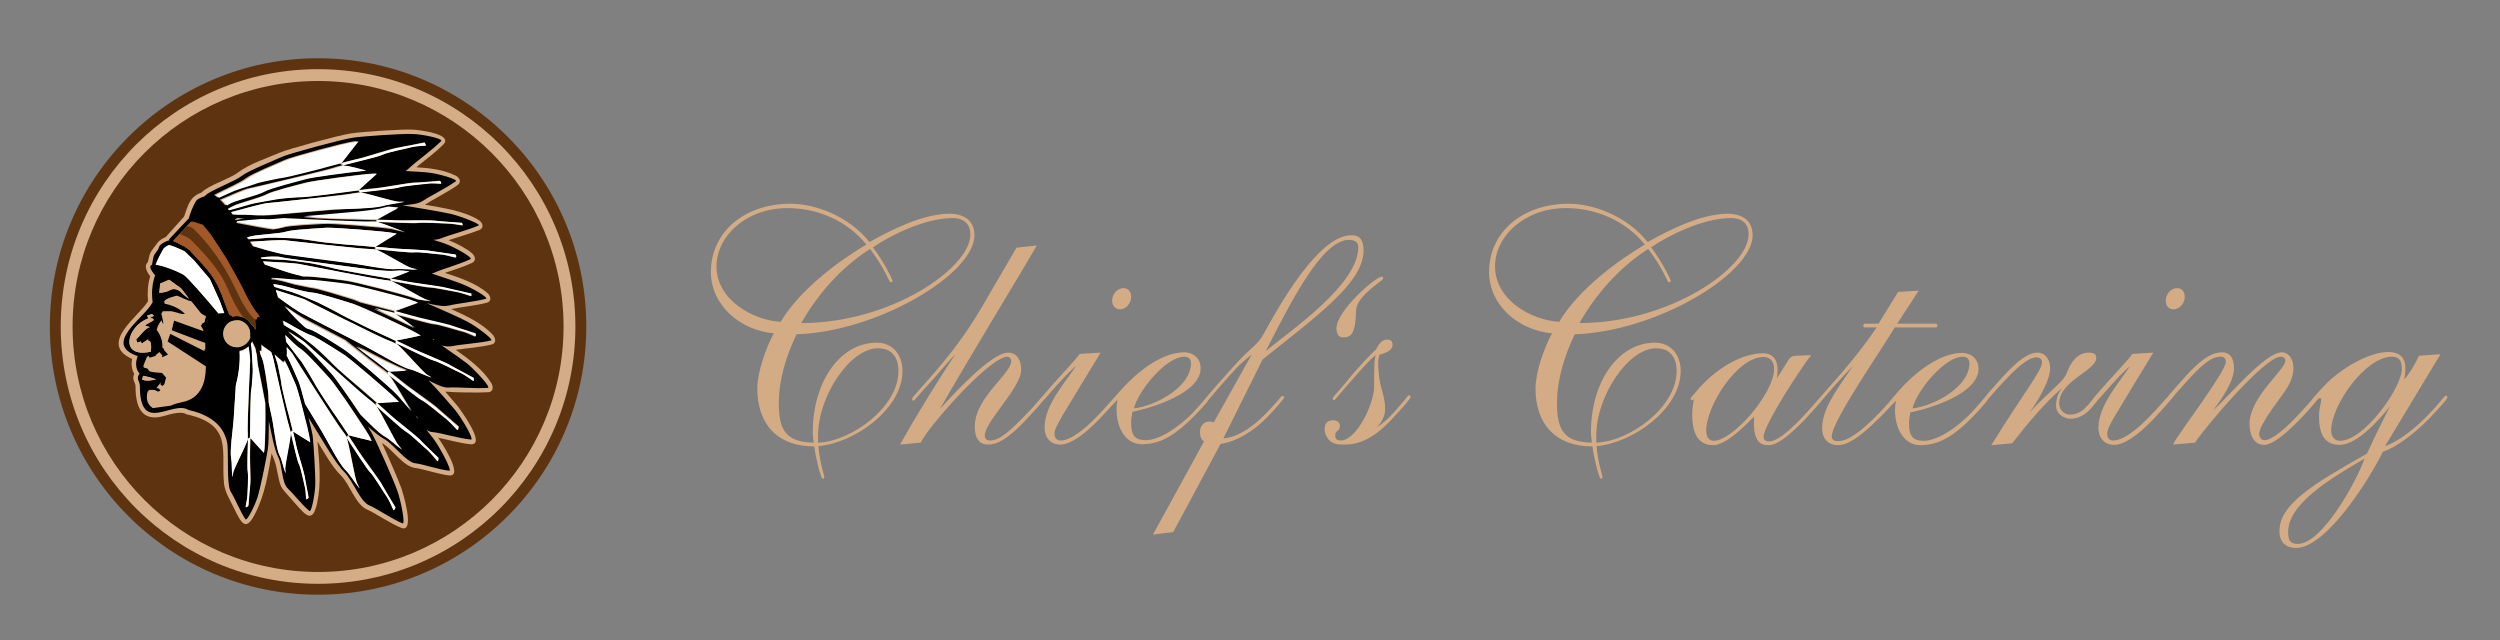
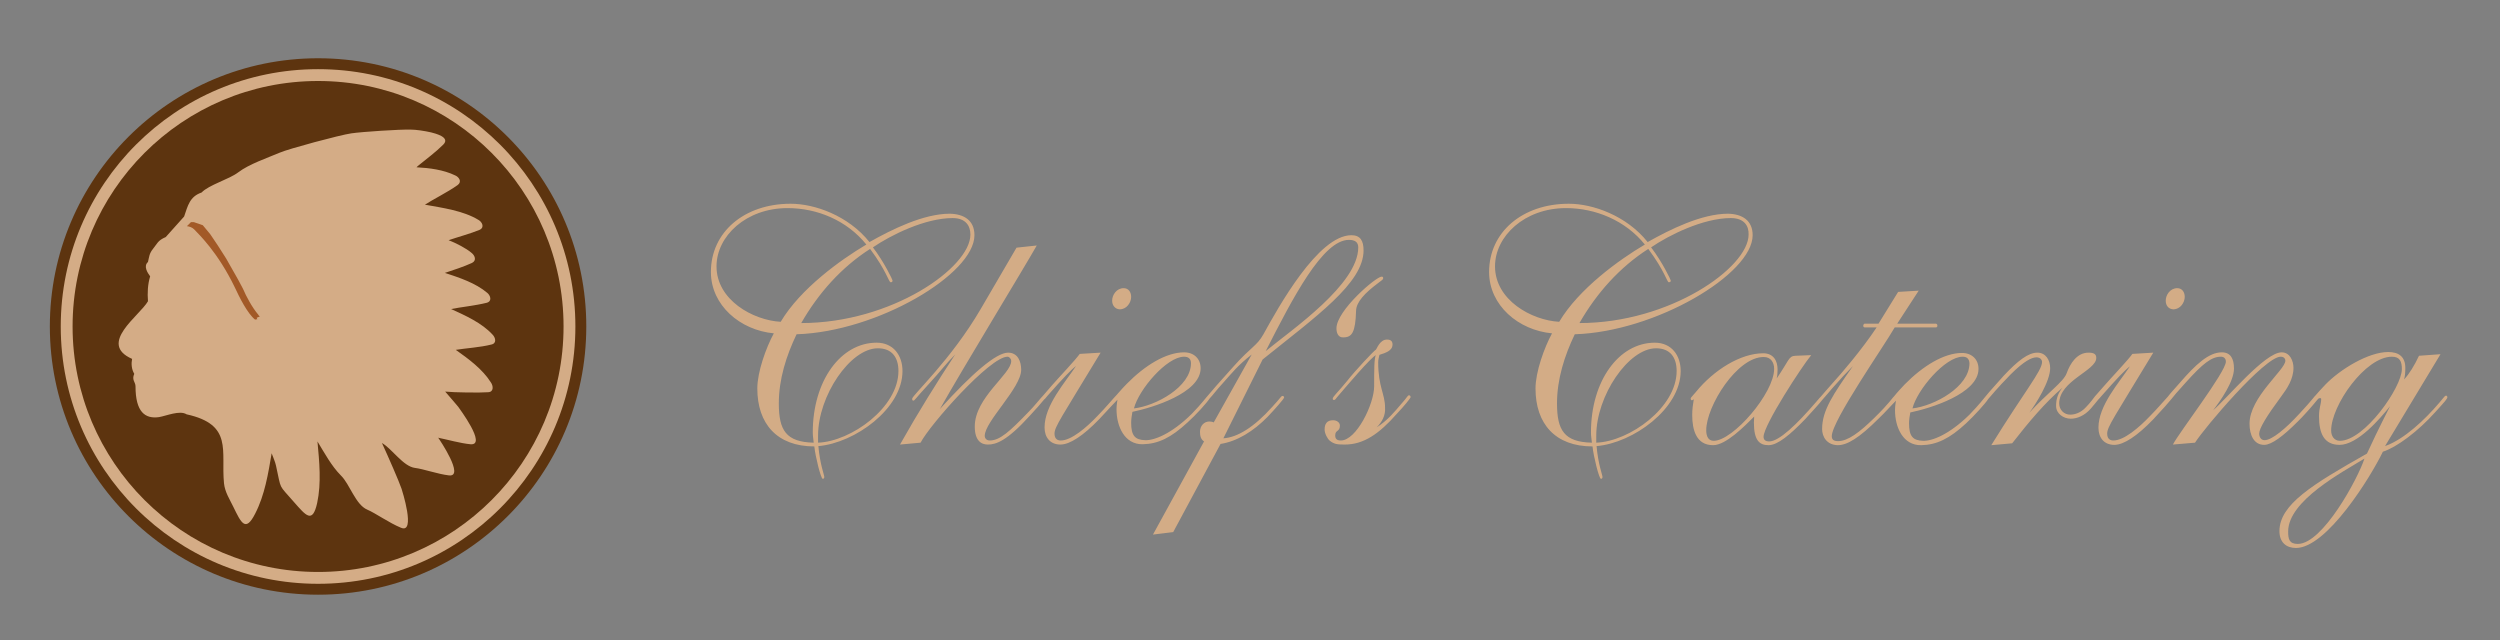
<svg xmlns="http://www.w3.org/2000/svg" version="1.1" id="Ebene_1" x="0px" y="0px" viewBox="0 0 802.5 205.5" style="enable-background:new 0 0 802.5 205.5;" xml:space="preserve">
  <rect x="0" y="0" width="802.5" height="205.5" fill="#808080" stroke="none" />
  <style type="text/css">
	.st0{fill-rule:evenodd;clip-rule:evenodd;fill:#5D340F;}
	.st1{fill-rule:evenodd;clip-rule:evenodd;fill:#D4AC86;}
	.st2{fill:#D4AC86;}
	.st3{fill:#FFFFFF;}
	.st4{fill:#5D340F;}
	.st5{fill:#A25927;}
	.st6{fill:#D3AC86;}
</style>
  <g>
    <g>
      <path class="st0" d="M16,104.8c0-47.6,38.6-86.1,86.1-86.1c47.6,0,86.1,38.6,86.1,86.1c0,47.6-38.6,86.1-86.1,86.1    C54.6,190.9,16,152.4,16,104.8z" />
      <circle class="st1" cx="102.1" cy="104.8" r="82.6" />
      <path class="st0" d="M23.3,104.8c0-43.5,35.3-78.8,78.8-78.8c43.5,0,78.8,35.3,78.8,78.8c0,43.5-35.3,78.8-78.8,78.8    C58.6,183.6,23.3,148.3,23.3,104.8z" />
      <g>
        <path class="st2" d="M53.2,76.1c-2.6,1.1-2.7,2.1-4.1,3.8c-1.2,1.5-1.2,2.5-1.6,4.2c-1.5,1.3-0.2,3.4,0.7,4.6     c-0.8,2.6-0.9,5.4-0.7,8c-2.7,4.7-16.2,13.6-5.1,18.5c-0.3,1.5-0.2,3.3,0.7,4.8c-0.9,2,0.4,2.6,0.4,4c0,8.3,3.1,10.5,7.5,9.9     c2.4-0.4,6.7-2.3,8.9-0.9c15,3.3,11,11.7,12,22.1c0.3,2.9,1.8,5.1,3,7.6c2.5,5.1,3.9,8.3,7,2.2c3.1-6,4.2-12.9,5.3-19.4     c0.5,1.4,1.1,2.6,1.4,4c1.8,8.1,0.6,5.7,5.8,11.7c3.8,4.3,5.9,7,7.4,0.3c1.4-6.5,0.7-13.3,0.1-19.8c2.2,3.6,4.5,7.9,7.5,10.9     c2.9,2.8,4.7,9.4,8.5,11c2.6,1.1,7.1,4.3,10.8,5.8c4.9,2.1,0.3-12.2,0.2-12.5c-0.9-2.6-4.1-9.9-6.3-14.7c3.3,1.9,6.8,7.5,10.6,8     c2.6,0.3,7.4,2,10.9,2.4c5.2,0.6-3.1-11.6-3.3-11.9l-0.2-0.2c3,0.6,7.2,1.8,10.4,2.1c5.5,0.5-3.8-11.8-3.9-12     c-0.8-1-2.4-2.8-4.2-4.9c2.8,0.3,11.3,0.4,13.8,0.2c1.9-0.1,1.6-2.1,0.9-3.1c-2.7-4.3-7.2-7.6-11.3-10.5c3-0.5,7.9-0.8,11.4-1.7     c1.9-0.4,1.3-2.3,0.4-3.2c-3.5-3.8-8.7-6.1-13.3-8.2c2.9-0.6,7.8-1.1,11.4-2c1.9-0.5,1.2-2.4,0.2-3.2c-3.8-3.2-9-4.9-13.6-6.4     c2.7-0.9,6.1-2,8.7-3.2c1.6-0.8,0.9-2.4-0.1-3.2c-1.7-1.5-5.3-3.3-7.4-4.1c2.9-1,7-2.1,9.9-3.3c1.8-0.8,0.8-2.6-0.3-3.2     c-4.9-3-11.7-3.9-17.2-4.9c2.4-1.6,7.3-4,10.5-6.3c1.5-1.1,0.4-2.6-0.8-3.1c-3.7-1.8-8.3-2.4-12.4-2.6l0.4-0.4     c2.8-2.3,5.7-4.4,8.2-6.9c2.4-2.4-2.8-3.6-3.9-3.9c-2.2-0.5-4.9-0.9-6.6-0.9c-3.4-0.1-15.6,0.7-19,1.2c-3.6,0.5-20.3,5-23,6.2     c-4,1.7-9.9,3.7-13.3,6.3c-3,2.3-9.4,4-11.8,6.5c-3.8,1.3-4.4,4.2-5.6,7.7L53.2,76.1z" />
        <g>
-           <path d="M80.3,107.1c0,0.3,0,0.7-0.1,1c-0.1,0.5-0.3,0.9-0.6,1.3c-0.6,0.9-1.4,1.5-2.5,1.8c-0.3,0.1-0.7,0.2-1.1,0.2l-0.1,0      c-2.4,0-4.3-1.9-4.3-4.3c0-1.2,0.5-2.3,1.3-3.1c0.4-0.4,0.8-0.7,1.4-0.9c0.5-0.2,1.1-0.3,1.6-0.3c0.2,0,0.4,0,0.6,0      c0.2,0,0.4,0.1,0.6,0.1C79,103.6,80.3,105.2,80.3,107.1z M50.1,121.8c-1.5,0.3-3.1,0.7-4.5,0l0.3-1.2      C47.4,120.9,48.8,121.2,50.1,121.8z M47.6,102.2l-0.4-0.9l1.6-0.5l0.6,0.6l-1.2,0.6l1.1,0.4l-0.1,0.5l-2.5,1.4v0.3l1.4,0.4      c-1.6,0.4-3.2,2.9-4.4,4l0.4,1l1.1-0.4l0.3,0.7l2.1-1.4l-0.1,0.5c1.3-0.4,1,2.9,0.9,3.5C38.2,115.1,40.7,104.8,47.6,102.2z       M109.9,51.8c-0.1,0.2-0.3,0.3-0.4,0.5c2.5-0.6,4.9-1.2,5.6-1.4c1.5-0.3,10.8-3.3,12.4-3.5c1.3-0.2,6.7-1.3,8.7-1.7      c0.3,0.3,0.5,0.7,0.4,1c-1.2,0.1-3.7,0.2-4.7,0.5c-1.4,0.4-7.7,1.7-9.2,2.4c-1.1,0.6-8.4,2.3-12.7,3.4c0.3,0.1,0.6,0.1,1.1,0.2      c1.2,0.1,3.8,0.8,6.4,1.5c-5.5,0.5-18,2.2-20.2,2.8c-2.9,0.8-10.9,2.8-12.9,3.9c-2.5,1.3-10,2.9-11.7,4.2      c-0.1,0.1-0.3,0.2-0.4,0.3c-0.5-0.6-1.1-1.2-1.7-1.8c3.6-1.6,7.7-3.3,8.5-3.5c1.6-0.3,26.5-6.2,28-6.8c0.4-0.2,1.4-0.4,2.8-0.8      c-0.7-0.2-0.7-0.5-0.5-0.8c-3.1,0.8-6.4,1.7-7.1,1.9c-1.1,0.4-10.5,2.7-11.6,2.8c-1.1,0.1-7.7,1.4-8.6,1.8      c-0.9,0.3-6.7,2.1-8.2,2.8c-0.6,0.3-2.3,1-4.2,1.9c-0.1-0.1-0.2-0.3-0.4-0.4c-0.2-0.2-0.4-0.3-0.6-0.4c0.2-0.1,0.3-0.2,0.5-0.3      c2.6-1.4,7.8-3.6,9.7-5.1c1.8-1.4,9.8-4.7,12.5-5.9c2.3-1,18.8-5.5,22-5.9c0.3,0,0.7-0.1,1.1-0.1      C113.8,46.9,110.4,51.3,109.9,51.8z M112.8,62.1c0.4-0.1,1.4-0.2,2.8-0.4c-0.6-0.2-0.6-0.5-0.4-0.7c-3,0.4-6.3,0.8-6.9,0.9      c-0.8,0.1-5.9,0.8-9,1.1c-1.1,0.1-2,0.2-2.3,0.2c-0.6,0-3,0.1-5.1,0.3c-1.5,0.1-2.9,0.3-3.3,0.4c-0.9,0.2-6.6,1.1-8.1,1.5      c-0.1,0-0.4,0.1-0.7,0.2c-1.3,0.4-4.1,1.2-6.4,1.8c-0.1-0.1-0.2-0.3-0.3-0.4c0.6-0.3,1.2-0.7,1.9-1c0.3-0.1,0.6-0.2,0.9-0.4      c2.6-0.9,7.7-2.3,9.7-3.3c1.8-1,9.8-3,12.5-3.7c2.3-0.6,18.4-2.8,21.6-2.9c0.3,0,0.7,0,1.1,0c-0.6,0.6-1.8,1.6-2.9,2.6      c-0.5,0.5-1,0.9-1.4,1.3c-0.5,0.5-1,0.9-1.1,1c-0.1,0.1-0.3,0.2-0.4,0.4c2.5-0.3,4.8-0.6,5.5-0.6c1.5-0.1,10.6-1.7,12.1-1.8      c1.2,0,6.5-0.4,8.5-0.6c0.3,0.3,0.4,0.6,0.3,0.9c-1.2-0.1-3.5-0.2-4.5,0c-1.4,0.2-7.5,0.7-9,1.2c-1.1,0.4-8.3,1.1-12.4,1.6      c0.2,0.1,0.6,0.2,1,0.2c2.2,0.4,9.7,2.7,11.3,2.8c1,0.1,1.2,0,1.9,0c-1.3,0.3-2.6,0.5-3.9,0.7c-1.2,0.2-2.3,0.4-3.3,0.7      c-0.2,0.1-0.3,0.1-0.5,0.1c-3.2,0.7-10.9,0.8-14.4,1.1c-3.1,0.3-17.2,1.5-20.8,1.8c-2.5,0.2-5.6,0-8.7-0.2l0,0l0,0l0,0l0,0l0,0      l0,0l0,0l0,0l0,0l0,0l0,0l0,0l-0.1,0l0,0l-0.1,0l0,0l0,0l0,0l0,0l0,0l0,0l0,0l0,0l0,0l-0.1,0l-0.1,0l-0.1,0l-0.1,0l-0.1,0      l-0.2,0l-0.1,0l-0.2,0l-0.6,0c-0.5,0-1.1-0.1-1.6-0.1c-0.2-0.3-0.4-0.5-0.5-0.7c1-0.3,2.2-0.6,3.4-0.9c3.5-1,7.3-1.9,8.1-2      c0.5,0,3.3-0.3,6.9-0.7C100.2,63.6,111.8,62.4,112.8,62.1z M75.4,70.4c0.3-0.1,0.6-0.2,0.8-0.3l1.1,0.1l1,0l-2.8,0.3L75.4,70.4z       M121.4,70.3c-0.2,0.1-0.3,0.2-0.5,0.3c2.6,0.1,5,0.2,5.7,0.2c1.6,0.1,11.2,0,12.8,0.1c1.3,0.1,6.8,0.5,8.8,0.7      c0.2,0.3,0.3,0.6,0.2,0.8c-1.2-0.2-3.6-0.6-4.7-0.6c-1.5,0-7.9-0.5-9.5-0.2c-1.2,0.2-8.7-0.2-13-0.3c0.2,0.1,0.6,0.2,1,0.4      c1.4,0.4,5,1.8,7.8,2.9c-1.7-0.4-3.2-0.8-4.1-1c-3.2-0.6-19.4-1.9-22-1.7c-3,0.2-11.1,0.5-13.2,1.2c-0.7,0.2-1.9,0.4-3.1,0.6      c-3.6-0.5-7.9-1.4-11.6-2.1l-0.2-0.3c2-0.2,5.1-0.5,7.9-0.7c1.5,0,2.8,0,3.7,0c0.7-0.1,1.9-0.2,3.4-0.3      c5.4,0.3,26.1,1.2,27.5,1.1c0.4,0,1.5,0,2.9,0c-0.6-0.3-0.6-0.5-0.3-0.7c-3.2-0.1-6.6-0.2-7.3-0.2c-1.2,0-10.8-0.3-11.9-0.4      c-0.5-0.1-2.5-0.2-4.4-0.4c4.5-0.4,9-0.7,10.6-0.9c4.1-0.4,11.9-0.9,15.2-1.9c0.4-0.1,0.8-0.2,1.3-0.3c1,0.1,1.8,0.1,2.2,0.2      c0.3,0,0.7,0.1,1.1,0.1C126.3,67.6,121.9,70,121.4,70.3z M118,79.9c0.4,0,1.4,0.1,2.7,0.2c-0.6-0.4-0.5-0.6-0.3-0.8      c-3-0.3-6.2-0.5-6.8-0.6c-1.1,0-10.2-0.9-11.1-1.1c-1-0.2-7.3-1.1-8.2-1.1c-0.9,0-6.6-0.3-8.1-0.2c-0.8,0.1-3.9,0.3-6.6,0.5      l-0.4-0.6c0.8-0.3,1.6-0.5,2.6-0.6c1.9-0.3,5-0.5,7.5-0.8c1-0.1,2-0.3,2.6-0.5c0.2-0.1,0.5-0.1,0.9-0.2c2.9-0.5,9.5-0.8,11.9-1      c2.4-0.1,18.3,1.1,21.4,1.7c0.3,0.1,0.6,0.1,1,0.2l-1.9,1.2l-1,0.6c-1.5,1-3.1,2-3.4,2.1c-0.2,0.1-0.3,0.2-0.5,0.3      c2.4,0.2,4.7,0.4,5.4,0.5c1.5,0.2,10.6,0.5,12,0.8c1.2,0.2,6.4,1,8.3,1.2c0.2,0.4,0.2,0.7,0.1,1c-1.1-0.3-3.4-0.9-4.4-1      c-1.4-0.1-7.4-0.9-8.9-0.7c-1.2,0.2-8.2-0.6-12.3-1c0.2,0.1,0.5,0.3,0.9,0.5c1.6,0.7,6.2,3.4,8.8,4.7c0.7,0.3,1.2,0.6,1.6,0.7      c0.9,0.3,1.2,0.2,1.9,0.5c-1,0-2,0-3-0.1c-1.5-0.1-3-0.2-4.2-0.1c-2.8,0.3-11-1.5-14.6-1.9c-2.2-0.3-9.7-1.2-15.2-2      c-2.3-0.3-4.2-0.6-5.2-0.7c-0.6-0.1-1.3-0.2-2-0.4C87,80.8,84,79.9,81.1,79l-0.9-1.4c4.1-0.3,9.9-0.6,10.8-0.5      C92.5,77.3,116.5,79.9,118,79.9z M125.8,89.3c-0.2,0.1-0.4,0.1-0.5,0.2c2.4,0.4,4.7,0.9,5.4,1c1.5,0.3,10.7,1.5,12.1,1.9      c1.2,0.3,6.4,1.4,8.3,1.9c0.2,0.3,0.2,0.6,0,0.8c-1.1-0.4-3.3-1.1-4.4-1.3c-1.4-0.2-7.4-1.5-9-1.5c-1.2,0-8.2-1.4-12.3-2.1      c0.2,0.1,0.5,0.3,0.9,0.5c2,0.9,8.5,4.9,10,5.4c0.9,0.3,1.2,0.3,1.8,0.6c-1.5-0.1-2.9-0.4-4.3-0.6c-0.3-0.1-0.6-0.2-0.8-0.3      c-3.2-1.2-19.6-5.4-22.3-5.7c-3-0.4-11-1.5-13.5-1.3L96,88.4c-3.2-0.7-7.3-2.2-11.1-3.5c-0.2-0.4-0.4-0.7-0.6-1      c4.1,0.2,10.4,0.6,11.4,0.8c1.5,0.3,25.5,5,27.1,5.1c0.4,0,1.4,0.2,2.8,0.4c-0.5-0.4-0.5-0.5-0.2-0.7c-3-0.5-6.3-1.1-6.9-1.2      c-1.1-0.2-10.2-1.8-11.2-2.1c-1-0.3-7.3-1.7-8.2-1.8c-0.9-0.1-6.7-0.9-8.2-1c-0.8,0-4.2-0.2-7-0.3c-0.1-0.1-0.1-0.2-0.2-0.3      l-0.1-0.1c0.9-0.1,1.9-0.3,2.9-0.3c0.8,0,1.8,0,2.8,0c1,0.2,1.9,0.4,2.6,0.5c3.5,0.5,17,2.3,20.1,2.7c4,0.5,11.7,1.7,15,1.3      c1.3-0.1,2.8,0,4.3,0.2C129.3,87.9,126.2,89.1,125.8,89.3z M124.1,100.1c0.4,0.1,1.4,0.3,2.8,0.7c-0.5-0.4-0.4-0.7-0.2-0.8      c-3-0.8-6.3-1.7-6.9-1.8c-0.5-0.1-2.2-0.6-4.2-1.1c-1.2-0.5-2.1-0.9-2.6-1c-3-0.9-11-3.5-13.5-3.7c-1.2-0.2-3.2-0.7-4.9-1      c-2.8-0.8-5.9-1.7-7.4-1.7L87,89.4c0.2,0,0.4,0,0.6,0c2.8,0.1,8.2,0.9,10.5,0.6c0.2,0,0.4,0,0.6,0c1.8,0,5.6,0.4,8.7,0.8      c1.6,0.2,3,0.4,3.9,0.5c1.7,0.2,10.1,2.3,16.1,3.9c1.5,0.4,2.8,0.8,3.9,1.1c0.7,0.2,1.3,0.4,1.7,0.6c0.3,0.1,0.6,0.2,1,0.4      c-1.7,0.6-6.4,2.4-6.9,2.5c-0.2,0.1-0.4,0.1-0.5,0.2c2.5,0.7,4.8,1.3,5.4,1.5c1.5,0.5,10.8,2.5,12.2,3c1.2,0.4,6.4,2.1,8.3,2.7      c0.2,0.4,0.2,0.7,0,0.9c-1.1-0.5-3.3-1.5-4.4-1.7c-1.4-0.3-7.4-2.3-9-2.3c-1.2-0.1-8.3-2.1-12.4-3.2c0.2,0.2,0.5,0.4,0.9,0.6      c1,0.6,3.3,2.3,5.4,3.9c-2.8-1.4-8.4-4.1-13-6.2C122.2,99.6,123.7,100,124.1,100.1z M139.2,109.1l-0.4-0.2      c0.2,0.1,0.4,0.1,0.6,0.3L139.2,109.1z M127.7,109.2c-0.2,0-0.4,0.1-0.5,0.1c2.4,1.1,4.6,2.2,5.2,2.5c1.4,0.8,10.4,4.4,11.8,5.2      c1.1,0.7,6.1,3.3,7.9,4.3c0.1,0.5,0,0.8-0.1,1c-1-0.7-3.1-2.2-4.1-2.6c-1.4-0.6-7.1-3.7-8.7-4c-1.2-0.3-8-3.7-11.9-5.5      c0.2,0.2,0.4,0.5,0.8,0.8c1.8,1.6,7.4,8,8.8,9.1c0.9,0.6,1.1,0.6,1.7,1.1c-0.9-0.3-1.8-0.7-2.6-1c-1.2-0.5-2.3-1-3.4-1.4      c-0.4-0.1-0.7-0.3-1.1-0.3c-2.9-0.7-10.6-5.5-14.1-7.3c-1.3-0.6-4.5-2.3-7.9-4.1l-3.7-1.9c-3.4-1.8-6.5-3.4-7.9-4.1      c-2.6-1.3-5.6-3.5-8.6-5.7c-0.2-0.6-0.4-1.4-0.7-2.3c0.6,0.2,1.3,0.4,1.9,0.6c2.8,0.8,5.6,1.8,7.1,2.3c0.4,0.2,0.7,0.3,0.9,0.4      c0.1,0.1,0.4,0.2,0.9,0.5c1,0.5,2.6,1.3,4.6,2.3c2,1,4.3,2.1,6.6,3.3l1.9,0.9c2.9,1.4,5.7,2.8,7.9,3.9c2.2,1.1,3.8,1.8,4.2,1.9      c0.4,0.1,1.4,0.6,2.7,1.2c-0.5-0.6-0.3-0.8,0-0.9c-2.9-1.4-6.1-2.8-6.7-3.1c-0.4-0.2-1.9-0.8-3.6-1.7c-0.6-0.3-1.2-0.6-1.8-0.9      c-2.5-1.2-4.9-2.4-5.4-2.7c-0.1-0.1-0.4-0.2-0.7-0.4c-1.9-1.1-6.4-3.4-7.2-3.7c-0.9-0.3-6.5-2.7-8-3.2c-0.3-0.1-0.9-0.3-1.7-0.5      c-1.1-0.3-2.6-0.8-4-1.2c-0.1-0.3-0.2-0.6-0.4-0.9c0.4,0,0.9,0.1,1.4,0.2c0.2,0,0.4,0.1,0.6,0.1c1.2,0.3,3,0.8,4.8,1.2      c2.2,0.6,4.3,1.1,5.6,1.2c2.1,0.1,10.3,2.8,13.1,3.6c2.4,0.7,18,7.9,20.8,9.6c0.3,0.2,0.6,0.4,1,0.6l-1,0.2l-1.8,0.4      C130.2,108.7,128.1,109.2,127.7,109.2z M125.5,119.2c-0.2,0-0.4,0-0.5,0c2.1,1.7,4.1,3.2,4.7,3.7c1.2,1.1,9.4,6.7,10.6,7.9      c1,0.9,5.4,4.7,7,6.1c0,0.5-0.1,0.9-0.3,1.1c-0.9-1-2.7-2.9-3.6-3.6c-1.2-0.9-6.3-5.3-7.8-6c-1.1-0.5-7.2-5.4-10.7-8.2      c0.1,0.3,0.4,0.6,0.7,1c1.3,1.8,4.9,8.2,6.6,10.7c-1.9-2.2-3.6-4.2-4.5-5.2c-2.4-2.5-15-13.2-17.1-14.6      c-2.5-1.5-9.1-5.9-11.1-6.5c-0.3-0.1-0.7-0.2-1.1-0.4l-0.5-0.4c-2-1.7-4.2-4.1-6.4-6.6c2.6,1.8,5,3.4,6.4,4.1      c2.1,1.1,8.2,4.3,13,6.8c5.5,4.4,11.1,8.8,11.8,9.2c0.4,0.2,1.2,0.9,2.4,1.8c-0.4-0.7-0.2-0.9,0.1-1c-2.6-2-5.4-4.2-6-4.6      c-0.5-0.3-2.5-1.9-4.6-3.5c1.1,0.6,2,1.1,2.6,1.3c3.5,1.8,9.9,5.2,13.6,6.5C128.5,119,125.9,119.2,125.5,119.2z M134,134.2      l-0.6-0.7c0.3,0.3,0.5,0.5,0.8,0.9L134,134.2z M121.4,129.3c-0.2,0-0.3,0-0.5,0c1.9,1.6,3.7,3.2,4.1,3.7      c1.1,1.1,8.4,6.7,9.4,7.8c0.9,0.9,4.8,4.7,6.2,6.1c0,0.5-0.1,0.9-0.3,1.1c-0.8-1-2.4-2.9-3.2-3.6c-1.1-0.9-5.6-5.3-6.9-5.9      c-1-0.5-6.4-5.4-9.5-8.2c0.1,0.3,0.3,0.6,0.6,1c1.3,2.1,5.3,10.1,6.4,11.5c0.7,0.8,0.9,0.9,1.3,1.5c-2.1-1.4-4-3.4-5.7-4.3      c-1.6-0.9-4.9-4.2-7.7-7c-3.5-5.3-8.1-11.8-9.3-13.1c-2.1-2.3-7.7-8.6-9.7-9.8c-1.1-0.6-2.6-2.2-4.2-3.8      c2.5,1.6,4.9,3.1,5.4,3.6c1.1,1.1,19.5,17.7,20.8,18.5c0.3,0.2,1.1,0.9,2.1,1.8c-0.3-0.7-0.2-0.9,0.1-1c-2.3-2-4.8-4.2-5.3-4.6      c-0.9-0.7-7.9-6.8-8.6-7.6c-0.7-0.8-5.5-5.4-6.2-5.9c-0.7-0.5-5.2-4.2-6.5-4.9c-0.4-0.3-1.7-1-3.2-1.9c-0.1-0.5-0.2-0.9-0.3-1.4      c0.1,0,0.1,0.1,0.2,0.1c1.8,0.9,4.8,2.8,7,3.8c0.6,0.3,1.2,0.5,1.6,0.7c0.6,0.2,1.6,0.7,2.7,1.3c2.7,1.5,6.5,4,8,5      c2,1.2,14.4,11.8,16.6,14.2c0.2,0.2,0.5,0.5,0.8,0.8l-1.8,0.1l-1.3,0.1C123.3,129.2,121.7,129.3,121.4,129.3z M112.3,139.8      c-0.2-0.1-0.4-0.1-0.5-0.1c1.4,2.2,2.8,4.2,3.2,4.9c0.8,1.4,6.6,9.1,7.4,10.5c0.6,1.2,3.5,6,4.6,7.8c-0.2,0.5-0.4,0.8-0.6,0.9      c-0.5-1.2-1.5-3.5-2.2-4.4c-0.9-1.2-4.2-6.8-5.4-7.9c-0.9-0.8-5-7.2-7.4-10.9c0,0.3,0.1,0.7,0.3,1.2c0.7,2.4,2.2,11.4,2.9,13.1      c0.4,1,0.6,1.1,0.9,1.9c-1.8-2-3.1-4.5-4.6-6c-2.1-2-6.2-10.2-8.3-13.6c-0.8-1.2-2.6-4.2-4.6-7.6c-0.9-3.3-1.7-6.3-2.1-7.2      c-0.8-1.8-2.5-5.9-3.8-8.3c0.1-0.6,0-1.6,0-2.7c1,1.1,1.8,2,2,2.4c0.8,1.4,14.7,23.2,15.8,24.4c0.3,0.3,0.9,1.2,1.7,2.4      c-0.1-0.8,0.1-0.9,0.4-0.9c-1.8-2.7-3.7-5.6-4.1-6.1c-0.7-1-6.1-9-6.6-10.1c-0.3-0.7-2.2-3.9-3.5-5.9c-0.5-0.8-1-1.5-1.1-1.7      c-0.5-0.6-3.4-4.5-4.8-6.2c-0.1-0.7-0.1-1.4-0.2-2.1c1.8,1.8,3.7,3.7,5,4.5c1.8,1.1,7.4,7.4,9.3,9.5c0.7,0.7,2.7,3.6,5,6.8      c1.1,1.6,2.2,3.3,3.3,4.9c2.1,3.2,4,6,4.6,7.2c0.1,0.3,0.3,0.6,0.5,1.1C117.7,141.1,112.9,140,112.3,139.8z M94.4,138.6      c-0.1-0.1-0.2-0.2-0.4-0.2c0.5,2,0.9,3.9,1,4.4c0.2,1.2,2.5,8.5,2.7,9.8c0.1,1,1,5.4,1.3,7c-0.3,0.3-0.6,0.5-0.8,0.5      c0-1-0.1-3-0.4-3.9c-0.3-1.1-1.3-6.2-1.9-7.3c-0.5-0.8-1.8-6.7-2.6-10c-0.1,0.2-0.1,0.5-0.1,0.9c-0.2,2-1.7,8.9-1.7,10.4      c0,0.9,0.1,1,0.1,1.6c-0.8-2-1.1-4.2-1.9-5.7c-1.1-2.1-1.8-9.2-2.5-12.3c-0.2-0.8-0.5-2.6-1-4.7c0-1.7-0.1-3.1-0.2-3.6      c-0.4-2.4-1.2-9.1-2-10.8c-0.3-0.5-0.5-1.3-0.7-2.2l0.6,0.1v-2.1l0.3,0.4l2.8,2c0.1,0.3,0.3,0.6,0.3,0.9      c0.1,0.2,0.1,0.4,0.2,0.5c0.2,1.3,4.7,21.1,5.2,22.3c0.1,0.3,0.3,1.1,0.6,2.2c0.2-0.6,0.4-0.7,0.6-0.6c-0.6-2.5-1.3-5.1-1.4-5.6      c-0.3-0.9-2.1-8.3-2.2-9.2c0-0.6-0.6-3.7-1-5.5c-0.1-0.6-0.3-1.1-0.3-1.3c-0.1-0.3-0.5-1.5-0.9-2.9l2.8,2.5c0,0,0.2-0.3,0.4-0.6      c1.2,2.4,2.8,6.2,3.5,7.7c0.2,0.4,0.5,1.3,0.8,2.5c0.4,1.3,0.9,3,1.3,4.8c1.1,4.1,2.2,8.7,2.4,10.2c0,0.2,0.1,0.6,0.1,0.9      C98.3,141.1,94.8,138.9,94.4,138.6z M79.6,140.9c0.3-0.5,0.5-0.5,0.7-0.4c0.1-2.5,0.1-5.3,0.1-5.8c0-0.9,0.1-8.6,0.3-9.5      c0.2-0.9,0.6-6.3,0.5-7c-0.1-0.7-0.2-5.5-0.4-6.7c0-0.2-0.1-0.7-0.2-1.3c0.1-0.2,0.3-0.4,0.4-0.6l1,2.1c0.2,0.8,0.3,1.6,0.5,2.3      c0.1,1.5,0.2,2.7,0.4,3.5c0.4,1.9,1.5,7.5,2.3,11.8c0.1,4.7,0,13-0.3,15c0,0.2-0.1,0.6-0.1,0.9c-1-1.1-3.8-4.1-4.1-4.5      c-0.1-0.1-0.2-0.2-0.3-0.3c0,2.1-0.1,4-0.1,4.6c-0.1,1.2,0.2,8.9,0.1,10.1c-0.1,1-0.5,5.5-0.6,7.1c-0.4,0.2-0.7,0.3-0.9,0.3      c0.2-1,0.6-3,0.6-3.8c0-1.2,0.4-6.3,0.1-7.5C79.3,150.3,79.5,144.4,79.6,140.9c-0.1,0.2-0.2,0.5-0.4,0.9c-0.7,1.9-4,8.2-4.3,9.6      c-0.2,0.8-0.1,1-0.3,1.6c-0.3-2.1,0-4.3-0.4-6c-0.5-2.3,0.6-9.4,0.8-12.5c0.1-1.6,0.4-6.6,0.7-10.9c1-3.6,1.5-7.4,1.2-11      c1.1-0.2,2.1-0.7,2.9-1.5c0.3,2.2,0.6,4.1,0.5,4.6c-0.1,1.3-0.9,21.6-0.8,22.9C79.6,138.9,79.6,139.8,79.6,140.9z M52.6,79.7      c0.3-0.3,1.3-1,1.7-1.1c0.4,0.1,3.3,1.2,4.9,2l3,2.9l5.1,6l3.2,7.1l1.4,3.8l-1.6,0.1l-0.2,0.1c-4.4-5.3-9.8-11.4-11-12.3      c-1.1-0.8-6.4-3.1-9.2-3.4C50.6,83.2,52.3,80.1,52.6,79.7z M73.6,101c-0.4-1-1-2.5-1.4-3.6C69.3,88.8,67,87,61.5,81      c-0.2-0.2-0.3-0.3-0.3-0.4c-0.1-0.2-0.7-0.7-1.5-1.1l-0.3-0.3l-0.7-0.3c-1-0.6-2.2-1.2-3-1.5l0-0.2l5.6-6c0.2,0,0.5,0,0.9,0      l0.3,0.1l2.6,0.9l2.4,2.9c1.4,2.1,3.3,5,5.1,7.8l3.7,6.7l1.6,3c1.1,2.4,3,6,4.9,8.3l0.1,0.2l0.3,0.3l0.1,0.1l-1,0.4l0.2,0.5      l-0.6,0c0,0,0,1.5,0.1,3.6c-0.1-0.4-0.3-0.8-0.5-1c-0.4-0.5-0.6-0.7-0.8-0.8c-1-1.7-2.8-2.8-4.8-2.8c-0.5,0-0.9,0.1-1.3,0.2      l0-0.1L73.6,101z M61.7,97.1c0.9,1.1,1.8,2.2,2.7,3.3c0.2,0.2,0.4,0.4,0.6,0.5c0.1,0.1,0.6,0.3,1.1,0.6      c-0.2,0.6-0.5,1.8-0.4,1.8l-0.8,0.4l-0.4,0.9c0.3,0.5,0.6,1,0.9,1.5l-9.5-3.4l-0.8,3.3l10.8,4.1c0,0.7,0,1.4,0,2.2l-11.1-5.6      l-1,2.9l12.3,8c-0.1,5-1.3,10-7.4,11.1c-1.2,0.3-2.4,0.6-3.5,1.1l-5.8,0.8c0,0-2.8-1.3-1.7-5.3c0.3-0.3,2-0.1,2-0.1l1,0.5      l1.2-0.4l-0.5-0.9l-0.9-0.3c0.5-0.4,1-1,1.2-1.6l-0.2,0.9l0.6,0.5l0.9-0.7l0.6-2.4l-1.3-1.5c-1.4-0.1-2.7-0.1-4-0.5l-0.7-0.9      l-1.1-0.3l-0.2-0.5l1.1-2.8l0.2-0.1l0.5,0.6l2-0.6l0-0.3l1.1-0.9l0.9,1.1l-0.1,0.6l2.4-1.1l-1.5-1.7l0.1-0.2l-0.6-0.6      c0.2-2-0.6-4.1-1.8-5.6l0.3-1.1c0,0,0.5-0.9,0.9-1.6c0.2,0.5,0.4,1,0.7,1.3c0.2-0.3,0.2-0.6,0.2-0.9c0-0.4-0.6-2.8-0.6-2.9      c0-0.3,0.1-0.3,0.2-0.4H55c0.4,0,3.3,0.9,3.4,0.9h0.9c0,0,0-0.1,0.1-0.3c-1.9-2-4.6-3-6.6-3.4c-0.1-0.1-0.1,0.1-0.1-0.2      c0-1.1,4.1-2,4.1-2c0.3,0,3.7,1.8,4.7,1.8C61.6,97.2,61.6,97.2,61.7,97.1z M54.3,89.8l3.9,2.8c0.9,1.1,1.8,2.3,2.6,3.4      c0,0-0.1,0-0.1-0.1c-2.8-1.8-2.9-3.1-4.9-3.1c-1,0-1.5,0.6-2.6,0.9c-0.6,0.1-1.6,0.2-2,0.3l0-0.2l0.3-2.8L54.3,89.8z M49.3,82.4      c-0.2,0.9-0.4,1.9-0.5,2.6c-0.9,0.3-0.8,1.2,1,3.4c-1,2.7-1.2,5.7-0.8,8.6c-2.4,4.9-16.4,13.4-4.8,17.3      c-0.7,1.8-0.8,4.1,0.6,5.6c-1.3,1.8,0.1,2.3,0.1,4.1c0,15.7,10.5,4.3,15.6,7.6c10,2.2,11.8,7.7,12.4,10.4      c0.6,3-0.3,13.6,1.2,15.9c1.3,2,2.9,6.1,4.7,8.8c0.5,0.7,3.2-4.8,4-7.5c0.8-2.7,2.8-12.4,3.2-15.2c0.2-1.3,0.3-5.1,0.3-8.9      c0.7,3.5,1.8,9.3,3,11.6c1.4,2.8,1.1,8.3,3.1,10.1c1.7,1.6,4.4,5.1,6.9,7.2c0.7,0.6,1.8-5.5,1.9-8.3c0.1-2.8-0.5-12.7-0.8-15.5      c-0.1-1-0.7-3.5-1.4-6.2c1.1,1.8,2,3.3,2.5,4.1c2.3,3.7,6.5,11,9,13.4c2.8,2.7,5,9.4,8,10.7c2.6,1.1,7.1,4.3,10.7,5.8      c1,0.4-0.5-7.3-1.7-10.6c-1.2-3.4-6.3-14.9-8-18.1c-0.3-0.5-0.8-1.4-1.4-2.4c2,1.8,3.9,3.3,5.2,4c3.2,1.8,7.1,7.5,10,7.8      c2.6,0.3,7.3,2,10.9,2.4c1,0.1-2.6-6.8-4.6-9.6c-0.5-0.8-1.5-2-2.7-3.5c0.7,0.4,1.4,0.7,2,0.7c2.9,0.3,8.3,2,12.3,2.4      c1.1,0.1-2.9-6.8-5.2-9.6c-1.4-1.7-5.1-5.9-8.4-9.4c2.3,1.2,4.6,2.4,6.3,2.3c2.9-0.2,8.6,0.4,12.7,0.1c1.1-0.1-3.9-5.5-6.5-7.7      c-1.4-1.1-4.9-3.6-8.3-5.9c1.3,0.3,2.4,0.4,3.4,0.2c2.8-0.6,8.4-0.9,12.4-1.8c1.1-0.2-4.6-4.5-7.5-6c-2.2-1.2-8.7-4.1-13.2-6      c2.7,0.6,5.3,1.2,7.1,0.8c2.8-0.7,8.2-1.2,12-2.2c1-0.3-4.7-3.6-7.6-4.7c-1.7-0.7-5.9-2.1-9.8-3.4c0.3-0.1,0.6-0.2,0.9-0.3      c2.6-1.2,7.9-2.6,11.5-4.3c1-0.5-5-3.8-7.9-4.9c-0.8-0.3-2.3-0.8-4-1.3c0.9-0.1,1.8-0.2,2.5-0.5c2.7-1.1,8.2-2.5,12-4.1      c1-0.4-5.5-2.9-8.7-3.7c-2.6-0.6-10.8-2-15.7-2.8c2.5-0.2,5-0.4,6.5-1.4c2.4-1.6,7.3-4,10.6-6.3c0.9-0.6-5.7-2.5-8.8-2.8      c-1.4-0.2-4.2-0.3-7.3-0.5c0.4-0.3,0.8-0.6,1.1-0.9c2.3-2.2,7.2-5.6,10.3-8.7c0.8-0.8-6.2-2.3-9.5-2.3      c-3.4-0.1-15.4,0.7-18.8,1.2c-3.5,0.5-20.1,5-22.7,6.1c-2.9,1.3-11,4.6-12.9,6.1c-2.4,1.9-10,4.6-11.7,6.3      c-0.1,0.1-0.2,0.2-0.3,0.3c-1.2,0.4-2.3,0.9-2.6,1.3c-0.6,0.8-1.1,2-1.5,2.9c-0.4,1-0.8,2.1-1,2.9l-6.3,6.7l0.1,0.3      c-0.9,0.2-3,1.2-3.3,2.1C50.8,80.5,49.6,81.2,49.3,82.4z" />
-           <path class="st3" d="M52.6,79.7c-0.3,0.4-2,3.5-2.6,5.3c2.8,0.3,8.1,2.6,9.2,3.4c1.2,0.9,6.6,7,11,12.3l0.2-0.1l1.6-0.1      l-1.4-3.8l-3.2-7.1l-5.1-6l-3-2.9c-1.6-0.8-4.5-2-4.9-2C53.9,78.7,52.9,79.4,52.6,79.7z M139.2,109.1l0.3,0      c-0.2-0.1-0.4-0.2-0.6-0.3L139.2,109.1z M134,134.2l0.2,0.1c-0.3-0.4-0.5-0.6-0.8-0.9L134,134.2z M91.3,98.3      c2.2,2.5,4.5,5,6.4,6.6l0.5,0.4c0.4,0.2,0.8,0.4,1.1,0.4c2,0.6,8.7,4.9,11.1,6.5c2.1,1.3,14.7,12,17.1,14.6c0.9,1,2.6,3,4.5,5.2      c-1.7-2.5-5.2-8.9-6.6-10.7c-0.3-0.4-0.5-0.8-0.7-1c3.5,2.8,9.6,7.7,10.7,8.2c1.5,0.7,6.6,5.1,7.8,6c0.9,0.7,2.7,2.6,3.6,3.6      c0.2-0.2,0.3-0.6,0.3-1.1c-1.6-1.4-6.1-5.2-7-6.1c-1.2-1.1-9.4-6.8-10.6-7.9c-0.6-0.5-2.5-2.1-4.7-3.7c0.2,0,0.3,0,0.5,0      c0.4,0,3-0.1,5.1-0.3c-3.7-1.3-10.1-4.7-13.6-6.5c-0.6-0.3-1.5-0.8-2.6-1.3c2.1,1.6,4.1,3.2,4.6,3.5c0.6,0.4,3.4,2.5,6,4.6      c-0.3,0.1-0.5,0.3-0.1,1c-1.2-0.9-2.1-1.6-2.4-1.8c-0.7-0.4-6.3-4.8-11.8-9.2c-4.9-2.5-10.9-5.7-13-6.8      C96.3,101.7,93.9,100,91.3,98.3z M127.7,109.2c0.4-0.1,2.5-0.5,4.5-0.9l1.8-0.4l1-0.2c-0.4-0.2-0.7-0.4-1-0.6      c-2.9-1.7-18.4-8.8-20.8-9.6c-2.8-0.9-11-3.5-13.1-3.6c-1.3-0.1-3.5-0.6-5.6-1.2c-1.8-0.5-3.5-1-4.8-1.2c-0.2,0-0.4-0.1-0.6-0.1      c-0.5-0.1-0.9-0.1-1.4-0.2c0.1,0.3,0.2,0.6,0.4,0.9c1.5,0.4,2.9,0.9,4,1.2c0.8,0.2,1.4,0.4,1.7,0.5c1.5,0.4,7.2,2.9,8,3.2      c0.7,0.3,5.3,2.7,7.2,3.7c0.3,0.2,0.5,0.3,0.7,0.4c0.5,0.3,2.9,1.5,5.4,2.7c0.6,0.3,1.2,0.6,1.8,0.9c1.7,0.8,3.2,1.5,3.6,1.7      c0.6,0.3,3.7,1.7,6.7,3.1c-0.3,0.1-0.4,0.3,0,0.9c-1.3-0.6-2.3-1.1-2.7-1.2c-0.4-0.1-2-0.9-4.2-1.9c-2.2-1.1-5-2.4-7.9-3.9      l-1.9-0.9c-2.3-1.1-4.6-2.3-6.6-3.3c-2-1-3.7-1.8-4.6-2.3c-0.5-0.2-0.8-0.4-0.9-0.5c-0.2-0.1-0.5-0.2-0.9-0.4      c-1.5-0.5-4.4-1.4-7.1-2.3c-0.6-0.2-1.3-0.4-1.9-0.6c0.3,0.9,0.6,1.6,0.7,2.3c3,2.2,6,4.4,8.6,5.7c1.4,0.7,4.5,2.4,7.9,4.1      l3.7,1.9c3.5,1.8,6.7,3.4,7.9,4.1c3.5,1.8,11.2,6.5,14.1,7.3c0.4,0.1,0.7,0.2,1.1,0.3c1.1,0.4,2.2,0.9,3.4,1.4      c0.8,0.4,1.7,0.7,2.6,1c-0.6-0.5-0.9-0.5-1.7-1.1c-1.4-1.1-7-7.4-8.8-9.1c-0.4-0.3-0.6-0.6-0.8-0.8c4,1.9,10.8,5.3,11.9,5.5      c1.6,0.4,7.3,3.4,8.7,4c1,0.4,3.1,1.9,4.1,2.6c0.2-0.2,0.2-0.5,0.1-1c-1.8-1-6.8-3.6-7.9-4.3c-1.4-0.8-10.4-4.5-11.8-5.2      c-0.6-0.3-2.8-1.4-5.2-2.5C127.3,109.3,127.5,109.3,127.7,109.2z M102.5,108.9c-1.2-0.7-2.2-1.2-2.7-1.3c-0.4-0.1-1-0.4-1.6-0.7      c-2.2-1-5.2-2.9-7-3.8c-0.1,0-0.2-0.1-0.2-0.1c0.1,0.5,0.2,1,0.3,1.4c1.5,0.9,2.8,1.7,3.2,1.9c1.2,0.7,5.8,4.4,6.5,4.9      c0.7,0.5,5.5,5.1,6.2,5.9c0.7,0.8,7.7,6.9,8.6,7.6c0.5,0.4,3,2.5,5.3,4.6c-0.3,0.1-0.4,0.3-0.1,1c-1-0.9-1.8-1.6-2.1-1.8      C117.5,127.7,99.1,111,98,110c-0.5-0.5-2.9-2-5.4-3.6c1.6,1.6,3.1,3.1,4.2,3.8c2,1.2,7.6,7.5,9.7,9.8c1.2,1.3,5.8,7.9,9.3,13.1      c2.8,2.8,6,6.1,7.7,7c1.7,0.9,3.6,2.9,5.7,4.3c-0.5-0.6-0.7-0.7-1.3-1.5c-1.1-1.4-5-9.4-6.4-11.5c-0.3-0.4-0.5-0.8-0.6-1      c3.1,2.7,8.5,7.7,9.5,8.2c1.3,0.7,5.8,5.1,6.9,5.9c0.8,0.7,2.4,2.6,3.2,3.6c0.2-0.2,0.3-0.6,0.3-1.1c-1.5-1.4-5.4-5.2-6.2-6.1      c-1.1-1.1-8.3-6.7-9.4-7.8c-0.5-0.5-2.3-2-4.1-3.7c0.1,0,0.3,0,0.5,0c0.3,0,1.9-0.1,3.4-0.2l1.3-0.1l1.8-0.1      c-0.3-0.3-0.6-0.6-0.8-0.8c-2.3-2.4-14.7-12.9-16.6-14.2C109,112.9,105.2,110.5,102.5,108.9z M91.8,109.7      c1.4,1.7,4.2,5.6,4.8,6.2c0.2,0.2,0.6,0.9,1.1,1.7c1.3,2,3.1,5.2,3.5,5.9c0.5,1,5.8,9.1,6.6,10.1c0.4,0.5,2.3,3.4,4.1,6.1      c-0.3,0-0.5,0.1-0.4,0.9c-0.8-1.2-1.4-2.1-1.7-2.4c-1.1-1.2-15-23-15.8-24.4c-0.2-0.4-1-1.2-2-2.4c0.1,1.2,0.1,2.2,0,2.7      c1.3,2.4,3,6.6,3.8,8.3c0.4,0.9,1.2,3.8,2.1,7.2c2,3.3,3.9,6.4,4.6,7.6c2.1,3.3,6.2,11.6,8.3,13.6c1.5,1.4,2.9,3.9,4.6,6      c-0.3-0.8-0.5-0.9-0.9-1.9c-0.7-1.7-2.2-10.6-2.9-13.1c-0.1-0.5-0.2-0.9-0.3-1.2c2.4,3.6,6.5,10.1,7.4,10.9      c1.2,1.1,4.5,6.7,5.4,7.9c0.6,0.9,1.7,3.2,2.2,4.4c0.2-0.1,0.5-0.4,0.6-0.9c-1.1-1.8-4-6.7-4.6-7.8c-0.8-1.4-6.6-9.1-7.4-10.5      c-0.4-0.6-1.7-2.7-3.2-4.9c0.2,0,0.3,0.1,0.5,0.1c0.6,0.2,5.3,1.3,7,1.7c-0.2-0.4-0.4-0.8-0.5-1.1c-0.6-1.2-2.5-4-4.6-7.2      c-1.1-1.6-2.2-3.3-3.3-4.9c-2.3-3.3-4.3-6.1-5-6.8c-1.9-2.1-7.6-8.4-9.3-9.5c-1.2-0.7-3.2-2.7-5-4.5      C91.7,108.3,91.8,109,91.8,109.7z M88.2,113.9c0.4,1.3,0.8,2.5,0.9,2.9c0.1,0.2,0.2,0.7,0.3,1.3c0.4,1.8,1,4.9,1,5.5      c0.1,0.9,1.9,8.3,2.2,9.2c0.2,0.5,0.8,3.1,1.4,5.6c-0.2-0.1-0.5,0-0.6,0.6c-0.3-1.1-0.5-1.9-0.6-2.2c-0.5-1.2-4.9-21-5.2-22.3      c0-0.1-0.1-0.3-0.2-0.5c-0.1-0.2-0.2-0.5-0.3-0.9l-2.8-2l-0.3-0.4v2.1l-0.6-0.1c0.2,0.9,0.4,1.7,0.7,2.2c0.8,1.7,1.7,8.3,2,10.8      c0.1,0.6,0.1,1.9,0.2,3.6c0.4,2.1,0.8,3.9,1,4.7c0.6,3,1.4,10.2,2.5,12.3c0.8,1.5,1.1,3.7,1.9,5.7c0-0.6-0.1-0.8-0.1-1.6      c0-1.4,1.5-8.4,1.7-10.4c0-0.4,0.1-0.7,0.1-0.9c0.8,3.3,2.1,9.2,2.6,10c0.6,1.1,1.6,6.2,1.9,7.3c0.2,0.8,0.3,2.8,0.4,3.9      c0.2,0,0.5-0.2,0.8-0.5c-0.3-1.6-1.1-6-1.3-7c-0.2-1.3-2.5-8.5-2.7-9.8c-0.1-0.6-0.5-2.4-1-4.4c0.1,0.1,0.2,0.1,0.4,0.2      c0.4,0.3,3.9,2.5,5.1,3.2c0-0.4-0.1-0.7-0.1-0.9c-0.2-1.5-1.3-6.1-2.4-10.2c-0.5-1.8-0.9-3.5-1.3-4.8c-0.4-1.2-0.6-2.1-0.8-2.5      c-0.7-1.5-2.2-5.3-3.5-7.7c-0.2,0.3-0.4,0.6-0.4,0.6L88.2,113.9z M133.2,105.2c-2.1-1.6-4.4-3.2-5.4-3.9      c-0.4-0.2-0.7-0.4-0.9-0.6c4.1,1.1,11.2,3.1,12.4,3.2c1.6,0.1,7.6,2,9,2.3c1,0.2,3.3,1.2,4.4,1.7c0.1-0.2,0.1-0.5,0-0.9      c-1.9-0.6-7.2-2.3-8.3-2.7c-1.5-0.5-10.8-2.5-12.2-3c-0.7-0.2-3-0.8-5.4-1.5c0.1-0.1,0.3-0.1,0.5-0.2c0.6-0.2,5.2-1.9,6.9-2.5      c-0.4-0.2-0.8-0.3-1-0.4c-0.4-0.1-1-0.3-1.7-0.6c-1-0.3-2.4-0.7-3.9-1.1c-6-1.6-14.4-3.7-16.1-3.9c-0.9-0.1-2.3-0.3-3.9-0.5      c-3.1-0.4-6.9-0.8-8.7-0.8c-0.3,0-0.5,0-0.6,0c-2.3,0.2-7.7-0.5-10.5-0.6c-0.2,0-0.4,0-0.6,0l0.1,0.2c1.5,0,4.6,1,7.4,1.7      c1.7,0.3,3.8,0.8,4.9,1c2.5,0.2,10.5,2.8,13.5,3.7c0.5,0.1,1.4,0.5,2.6,1c2,0.5,3.8,1,4.2,1.1c0.6,0.1,3.9,1,6.9,1.8      c-0.3,0.1-0.4,0.4,0.2,0.8c-1.4-0.4-2.4-0.6-2.8-0.7c-0.3,0-1.8-0.4-3.9-1C124.8,101.2,130.4,103.8,133.2,105.2z M134,96      c1.4,0.2,2.8,0.5,4.3,0.6c-0.7-0.3-0.9-0.2-1.8-0.6c-1.5-0.6-8-4.5-10-5.4c-0.4-0.2-0.7-0.3-0.9-0.5c4.1,0.7,11.1,2.1,12.3,2.1      c1.6,0,7.6,1.3,9,1.5c1,0.2,3.2,0.9,4.4,1.3c0.1-0.2,0.1-0.5,0-0.8c-1.9-0.4-7.1-1.6-8.3-1.9c-1.4-0.4-10.7-1.6-12.1-1.9      c-0.7-0.1-3-0.6-5.4-1c0.1-0.1,0.3-0.1,0.5-0.2c0.4-0.1,3.5-1.3,5.5-2.1c-1.5-0.2-3-0.4-4.3-0.2c-3.3,0.4-11-0.8-15-1.3      c-3.1-0.4-16.6-2.2-20.1-2.7c-0.6-0.1-1.5-0.3-2.6-0.5c-1.1,0-2.1-0.1-2.8,0c-1,0-2,0.1-2.9,0.3l0.1,0.1      c0.1,0.1,0.1,0.2,0.2,0.3c2.8,0.1,6.1,0.3,7,0.3c1.5,0,7.3,0.9,8.2,1c0.9,0.1,7.2,1.4,8.2,1.8c1,0.3,10.1,1.9,11.2,2.1      c0.6,0.1,3.9,0.6,6.9,1.2c-0.3,0.1-0.3,0.3,0.2,0.7c-1.3-0.2-2.4-0.4-2.8-0.4c-1.5-0.1-25.6-4.8-27.1-5.1      c-1-0.2-7.2-0.6-11.4-0.8c0.2,0.3,0.4,0.7,0.6,1c3.8,1.3,7.9,2.9,11.1,3.5l1.4,0.3c2.6-0.2,10.5,1,13.5,1.3      c2.7,0.3,19,4.5,22.3,5.7C133.4,95.8,133.7,95.9,134,96z M121.7,80.5c-0.4-0.2-0.7-0.3-0.9-0.5c4.1,0.4,11.1,1.2,12.3,1      c1.5-0.2,7.5,0.7,8.9,0.7c1,0.1,3.3,0.7,4.4,1c0.1-0.2,0.1-0.6-0.1-1c-1.9-0.3-7.1-1-8.3-1.2c-1.5-0.3-10.6-0.6-12-0.8      c-0.7-0.1-2.9-0.3-5.4-0.5c0.1-0.1,0.3-0.2,0.5-0.3c0.3-0.2,1.8-1.1,3.4-2.1l1-0.6l1.9-1.2c-0.4-0.1-0.8-0.2-1-0.2      c-3.1-0.6-19-1.8-21.4-1.7c-2.4,0.2-9.1,0.5-11.9,1c-0.4,0.1-0.7,0.1-0.9,0.2c-0.6,0.2-1.6,0.4-2.6,0.5      c-2.5,0.3-5.6,0.6-7.5,0.8c-0.9,0.1-1.8,0.4-2.6,0.6l0.4,0.6c2.7-0.2,5.8-0.4,6.6-0.5c1.5-0.1,7.2,0.2,8.1,0.2      c0.9,0,7.2,0.9,8.2,1.1c1,0.2,10,1.1,11.1,1.1c0.6,0,3.8,0.3,6.8,0.6c-0.2,0.2-0.3,0.4,0.3,0.8c-1.3-0.1-2.4-0.2-2.7-0.2      c-1.5,0.1-25.5-2.6-27-2.8c-1-0.1-6.7,0.2-10.8,0.5l0.9,1.4c2.9,0.9,5.9,1.8,8.5,2.4c0.7,0.2,1.4,0.3,2,0.4      c1,0.1,2.9,0.4,5.2,0.7c5.5,0.7,13,1.7,15.2,2c3.6,0.4,11.8,2.2,14.6,1.9c1.2-0.1,2.7,0,4.2,0.1c1,0.1,2,0.1,3,0.1      c-0.7-0.2-0.9-0.2-1.9-0.5c-0.3-0.1-0.9-0.4-1.6-0.7C127.8,83.9,123.3,81.2,121.7,80.5z M130.1,74.5c-2.8-1-6.4-2.5-7.8-2.9      c-0.5-0.1-0.8-0.2-1-0.4c4.3,0.1,11.8,0.5,13,0.3c1.6-0.2,8,0.2,9.5,0.2c1.1,0,3.5,0.4,4.7,0.6c0.1-0.2,0-0.5-0.2-0.8      c-2-0.1-7.6-0.5-8.8-0.7c-1.6-0.2-11.2,0-12.8-0.1c-0.7-0.1-3.1-0.1-5.7-0.2c0.1-0.1,0.3-0.2,0.5-0.3c0.5-0.3,4.9-2.7,6.4-3.6      c-0.4-0.1-0.8-0.1-1.1-0.1c-0.5-0.1-1.3-0.1-2.2-0.2c-0.4,0.1-0.9,0.2-1.3,0.3c-3.2,1-11.1,1.5-15.2,1.9      c-1.6,0.2-6.1,0.5-10.6,0.9c1.9,0.1,3.9,0.3,4.4,0.4c1.1,0.2,10.7,0.5,11.9,0.4c0.7,0,4.1,0.1,7.3,0.2c-0.3,0.2-0.3,0.4,0.3,0.7      c-1.4,0-2.5-0.1-2.9,0c-1.4,0.1-22.1-0.8-27.5-1.1c-1.4,0.1-2.6,0.2-3.4,0.3c-0.8,0.1-2.1,0.1-3.7,0c-2.8,0.2-5.9,0.5-7.9,0.7      l0.2,0.3c3.7,0.7,7.9,1.6,11.6,2.1c1.3-0.1,2.4-0.3,3.1-0.6c2.2-0.7,10.3-1.1,13.2-1.2c2.6-0.2,18.7,1.1,22,1.7      C126.9,73.7,128.4,74,130.1,74.5z M76.3,70.1c-0.3,0.1-0.6,0.2-0.8,0.3l0.1,0.1l2.8-0.3l-1,0L76.3,70.1z M79.3,69.2L79.3,69.2      L79.3,69.2L79.3,69.2l-0.1,0l0,0l0,0l0,0l0,0l0,0l0,0l-0.2,0c0.3,0,0.6,0,1,0.1L79.3,69.2L79.3,69.2z M122.2,66.3      c0.2,0,0.4-0.1,0.5-0.1c1-0.3,2.1-0.5,3.3-0.7c1.2-0.2,2.6-0.4,3.9-0.7c-0.7-0.1-0.9,0-1.9,0c-1.7-0.1-9.1-2.4-11.3-2.8      c-0.5-0.1-0.8-0.2-1-0.2c4.1-0.5,11.3-1.2,12.4-1.6c1.5-0.5,7.6-1,9-1.2c1-0.2,3.4-0.1,4.5,0c0.1-0.2,0-0.6-0.3-0.9      c-2,0.2-7.3,0.6-8.5,0.6c-1.5,0-10.6,1.7-12.1,1.8c-0.7,0-3,0.3-5.5,0.6c0.1-0.1,0.2-0.2,0.4-0.4c0.1-0.1,0.5-0.5,1.1-1      c0.4-0.4,0.9-0.8,1.4-1.3l0.7-0.6c0.9-0.8,1.7-1.6,2.2-2c-0.4,0-0.8,0-1.1,0c-3.2,0.1-19.2,2.2-21.6,2.9      c-2.7,0.7-10.7,2.7-12.5,3.7c-2,1.1-7.2,2.4-9.7,3.3c-0.3,0.1-0.6,0.2-0.9,0.4c-0.7,0.3-1.3,0.6-1.9,1c0.1,0.1,0.2,0.3,0.3,0.4      c2.3-0.6,5-1.4,6.4-1.8c0.3-0.1,0.5-0.1,0.7-0.2c1.4-0.4,7.2-1.3,8.1-1.5c0.4-0.1,1.7-0.2,3.3-0.4c2.1-0.2,4.5-0.3,5.1-0.3      c0.3,0,1.1-0.1,2.3-0.2c3.1-0.3,8.2-1,9-1.1c0.6-0.1,3.9-0.5,6.9-0.9c-0.2,0.2-0.2,0.5,0.4,0.7c-1.4,0.2-2.4,0.3-2.8,0.4      c-1,0.3-12.6,1.5-20.4,2.3c-3.6,0.4-6.5,0.7-6.9,0.7c-0.8,0.1-4.6,1-8.1,2c-1.2,0.3-2.4,0.7-3.4,0.9c0.1,0.2,0.3,0.5,0.5,0.7      c0.5,0,1,0.1,1.6,0.1l0.6,0l0.2,0l0.1,0l0.2,0l0.1,0l0.1,0l0.1,0l0.1,0l0.1,0l0,0l0,0l0,0l0,0l0,0l0,0l0,0l0,0l0,0l0.1,0l0,0      l0.1,0l0,0l0,0l0,0l0,0l0,0l0,0l0,0l0,0l0,0l0,0l0,0l0,0l0,0l0,0l0,0l0,0l0,0l0,0l0,0l0,0l0,0l0,0l0,0l0,0l0,0l0,0l0,0l0,0l0,0      l0,0l0.3,0l0,0l0,0l0,0l0,0l0,0l0,0l0,0l0,0l0,0l0,0l0.6,0c2.6,0.2,5.1,0.2,7.2,0.1c3.5-0.3,17.6-1.5,20.8-1.8      C111.3,67.1,119,67,122.2,66.3z M117.6,54.8c-2.6-0.7-5.2-1.4-6.4-1.5c-0.5,0-0.8-0.1-1.1-0.2c4.2-1.1,11.5-2.8,12.7-3.4      c1.5-0.8,7.8-2,9.2-2.4c1-0.3,3.5-0.5,4.7-0.5c0-0.3-0.1-0.6-0.4-1c-2,0.4-7.5,1.5-8.7,1.7c-1.5,0.2-10.8,3.2-12.4,3.5      c-0.7,0.1-3.1,0.7-5.6,1.4c0.1-0.2,0.2-0.3,0.4-0.5c0.4-0.5,3.8-4.9,5.1-6.5c-0.4,0-0.8,0.1-1.1,0.1c-3.3,0.5-19.7,4.9-22,5.9      c-2.7,1.2-10.8,4.5-12.5,5.9c-1.9,1.5-7.1,3.7-9.7,5.1c-0.2,0.1-0.3,0.2-0.5,0.3c0.3,0.1,0.5,0.2,0.6,0.4      c0.1,0.1,0.2,0.3,0.4,0.4c1.9-0.9,3.6-1.6,4.2-1.9c1.4-0.7,7.3-2.4,8.2-2.8c0.9-0.3,7.5-1.7,8.6-1.8c1.1-0.1,10.4-2.5,11.6-2.8      c0.6-0.2,4-1.1,7.1-1.9c-0.2,0.3-0.2,0.6,0.5,0.8c-1.4,0.4-2.4,0.6-2.8,0.8c-1.5,0.6-26.4,6.4-28,6.8c-0.8,0.2-4.9,1.9-8.5,3.5      c0.6,0.6,1.2,1.2,1.7,1.8c0.1-0.1,0.2-0.2,0.4-0.3c1.8-1.3,9.2-2.8,11.7-4.2c2-1.1,10-3.1,12.9-3.9      C99.6,57,112.1,55.3,117.6,54.8z M80.6,140.9c0.3,0.4,3.1,3.4,4.1,4.5c0.1-0.4,0.1-0.7,0.1-0.9c0.3-2,0.4-10.4,0.3-15      c-0.9-4.3-1.9-9.9-2.3-11.8c-0.1-0.7-0.3-2-0.4-3.5c-0.2-0.7-0.3-1.5-0.5-2.3l-1-2.1c-0.1,0.2-0.2,0.4-0.4,0.6      c0.1,0.6,0.2,1,0.2,1.3c0.2,1.2,0.3,6,0.4,6.7c0.1,0.7-0.3,6.1-0.5,7c-0.2,0.9-0.3,8.5-0.3,9.5c0,0.5,0,3.2-0.1,5.8      c-0.2-0.2-0.4-0.2-0.7,0.4c0-1.1,0-2,0-2.3c-0.2-1.3,0.7-21.6,0.8-22.9c0-0.5-0.2-2.4-0.5-4.6c-0.8,0.8-1.8,1.3-2.9,1.5      c0.2,3.6-0.3,7.4-1.2,11c-0.3,4.3-0.6,9.3-0.7,10.9c-0.2,3.1-1.3,10.2-0.8,12.5c0.3,1.6,0.1,3.8,0.4,6c0.2-0.6,0.1-0.8,0.3-1.6      c0.4-1.4,3.6-7.7,4.3-9.6c0.1-0.4,0.3-0.7,0.4-0.9c-0.1,3.4-0.3,9.4-0.1,10.4c0.3,1.2-0.1,6.4-0.1,7.5c0,0.9-0.4,2.8-0.6,3.8      c0.2,0.1,0.5,0,0.9-0.3c0.1-1.6,0.5-6.1,0.6-7.1c0.2-1.3-0.2-8.9-0.1-10.1c0-0.6,0.1-2.5,0.1-4.6      C80.4,140.6,80.5,140.8,80.6,140.9z" />
-           <path class="st2" d="M54.3,89.8L51.4,91l-0.3,2.8l0,0.2c0.4,0,1.4-0.1,2-0.3c1.1-0.2,1.7-0.9,2.6-0.9c2.1,0,2.2,1.3,4.9,3.1      c0,0,0.1,0,0.1,0.1c-0.9-1.1-1.8-2.3-2.6-3.4L54.3,89.8z M80.3,107.1c0-1.9-1.3-3.6-3-4.1c-0.2-0.1-0.4-0.1-0.6-0.1      c-0.2,0-0.4,0-0.6,0c-0.6,0-1.1,0.1-1.6,0.3c-0.5,0.2-1,0.5-1.4,0.9c-0.8,0.8-1.3,1.9-1.3,3.1c0,2.4,1.9,4.3,4.3,4.3l0.1,0      c0.4,0,0.7-0.1,1.1-0.2c1-0.3,1.9-0.9,2.5-1.8c0.3-0.4,0.4-0.8,0.6-1.3C80.2,107.8,80.3,107.5,80.3,107.1z M50.1,121.8      c-1.3-0.5-2.7-0.9-4.1-1.1l-0.3,1.2C47.1,122.4,48.6,122.1,50.1,121.8z M47.6,102.2c-7,2.5-9.5,12.9,0.8,10.7      c0.1-0.6,0.5-3.9-0.9-3.5l0.1-0.5l-2.1,1.4l-0.3-0.7l-1.1,0.4l-0.4-1c1.2-1.1,2.8-3.6,4.4-4l-1.4-0.4v-0.3l2.5-1.4l0.1-0.5      l-1.1-0.4l1.2-0.6l-0.6-0.6l-1.6,0.5L47.6,102.2z M61.7,97.1c0,0-0.1,0-0.1,0c-1,0-4.3-1.8-4.7-1.8c0,0-4.1,0.9-4.1,2      c0,0.3,0,0.1,0.1,0.2c2,0.4,4.8,1.4,6.6,3.4c-0.1,0.2-0.1,0.3-0.1,0.3h-0.9c-0.1,0-2.9-0.9-3.4-0.9h-3.1      c-0.1,0.1-0.2,0.1-0.2,0.4c0,0.1,0.6,2.4,0.6,2.9c0,0.3,0,0.6-0.2,0.9c-0.3-0.4-0.5-0.8-0.7-1.3c-0.4,0.8-0.9,1.6-0.9,1.6      l-0.3,1.1c1.2,1.6,2,3.7,1.8,5.6l0.6,0.6l-0.1,0.2l1.5,1.7l-2.4,1.1l0.1-0.6l-0.9-1.1l-1.1,0.9l0,0.3l-2,0.6l-0.5-0.6l-0.2,0.1      l-1.1,2.8l0.2,0.5l1.1,0.3l0.7,0.9c1.3,0.4,2.7,0.4,4,0.5l1.3,1.5l-0.6,2.4l-0.9,0.7l-0.6-0.5l0.2-0.9c-0.2,0.6-0.7,1.2-1.2,1.6      l0.9,0.3l0.5,0.9l-1.2,0.4l-1-0.5c0,0-1.7-0.2-2,0.1c-1.1,4,1.7,5.3,1.7,5.3l5.8-0.8c1.1-0.6,2.3-0.8,3.5-1.1      c6.1-1.1,7.2-6.2,7.4-11.1l-12.3-8l1-2.9l11.1,5.6c0-0.8,0-1.6,0-2.2L55,106.2l0.8-3.3l9.5,3.4c-0.3-0.5-0.6-1-0.9-1.5l0.4-0.9      l0.8-0.4c-0.1-0.1,0.3-1.2,0.4-1.8c-0.6-0.3-1-0.6-1.1-0.6c-0.2-0.1-0.4-0.4-0.6-0.5C63.5,99.4,62.6,98.3,61.7,97.1z" />
-           <path class="st4" d="M73.6,101c-0.4-1-1-2.5-1.4-3.6C69.3,88.8,67,87,61.5,81c-0.2-0.2-0.3-0.3-0.3-0.4      c-0.1-0.2-0.7-0.7-1.5-1.1l-0.3-0.3l-0.7-0.3c-1-0.6-2.2-1.2-3-1.5l0-0.2l5.6-6c0.2,0,0.5,0,0.9,0l0.3,0.1l2.6,0.9l2.4,2.9      c1.4,2.1,3.3,5,5.1,7.8l3.7,6.7l1.6,3c1.1,2.4,3,6,4.9,8.3l0.1,0.2l0.3,0.3l0.1,0.1l-1,0.4l0.2,0.5l-0.6,0c0,0,0,1.5,0.1,3.6      c-0.1-0.4-0.3-0.8-0.5-1c-0.4-0.5-0.6-0.7-0.8-0.8c-1-1.7-2.8-2.8-4.8-2.8c-0.5,0-0.9,0.1-1.3,0.2l0-0.1L73.6,101z" />
          <path class="st5" d="M82,102.7l0-0.2l0.6,0l-0.2-0.5l1-0.4l-0.1-0.1l-0.3-0.3l-0.1-0.2c-1.9-2.2-3.9-5.9-4.9-8.3l-1.6-3L72.6,83      c-1.8-2.9-3.7-5.8-5.1-7.8l-2.4-2.9l-2.6-0.9l-0.3-0.1c-0.4,0-0.8,0-0.9,0L60,72.6c0.8,0.1,1.7,0.4,2.3,1      c1.5,1.6,7.6,7.3,13.1,18.7C76.7,95.1,79.4,100.7,82,102.7C81.9,102.7,82,102.7,82,102.7z" />
-           <path class="st5" d="M78.3,102c-2.2-2.5-4.2-6.9-5.2-9.3c-2.9-7.2-10-13.7-11.5-15.4c-0.7-0.8-2.5-1.7-3.9-2.2l-2,2.1l0,0.2      c0.8,0.3,2,0.9,3,1.5l0.7,0.3l0.3,0.3c0.8,0.5,1.3,0.9,1.5,1.1c0,0,0.1,0.2,0.3,0.4c5.5,6,7.8,7.8,10.7,16.3      c0.4,1.2,1,2.6,1.4,3.6l1,0.7l0,0.1c0.4-0.1,0.9-0.2,1.3-0.2C76.8,101.5,77.6,101.7,78.3,102z" />
        </g>
      </g>
    </g>
    <path class="st6" d="M312.8,75.5c0,12.5-31.2,31-57.1,31.8c-3.3,6.9-5.7,14.4-5.7,22.2c0,8.6,2.3,12.4,11.2,12.6   c-0.1-1.2-0.3-2.1-0.3-3.3c0-16.6,9-28.8,20.5-28.8c5.3,0,8.3,4,8.3,9.1c0,12.1-15.3,23.1-27,24.1c0.5,5.8,1.9,9.3,1.9,9.9   c0,0.4-0.2,0.6-0.5,0.6c-0.6,0-2.4-7.3-2.7-10.4c-12,0-18.3-7.3-18.3-18.6c0-5.3,2.8-13.1,5.3-17.7c-10.8-1-20.2-9-20.2-19.7   c0-12.7,10.6-21.9,25.6-21.9c7.7,0,18.5,3.8,25.3,12.3c7.1-4,17.3-9.1,25.8-9.1C309.4,68.7,312.8,70.7,312.8,75.5z M252.8,66.8   c-13.3,0-22.8,9-22.8,18.7c0,10.8,11.7,17.3,20.6,17.8c6.3-10.6,19.2-19.9,27.5-24.8C271.9,70.8,262.4,66.8,252.8,66.8z M305.8,70   c-8.9,0-19.9,5.5-25.6,9.4c3.6,4.7,6.3,10.4,6.3,10.6c0,0.4-0.1,0.6-0.6,0.6c-0.6,0-1.3-3.6-6.6-10.7c-9.2,5.9-16.6,14.2-22.1,23.8   c29,0,54.3-17.8,54.3-28.4C311.5,72.5,310,70,305.8,70z M288.4,119.1c0-4.4-2.1-7.3-6.6-7.3c-8.9,0-19.2,15.3-19.2,28v2.3   C273.2,141.7,288.4,130.8,288.4,119.1z M380.1,114.5c-5.6,0-14.6,10.6-16.1,16.6c7-0.8,18.3-6.9,18.3-14.5   C382.3,115.2,381.5,114.5,380.1,114.5z M405.3,115.4l-12.6,25.3c4.5-0.3,9.8-3.5,15.7-10.1c2.8-3,2.8-3.5,3.3-3.5   c0.3,0,0.5,0.2,0.5,0.5c0,0.4-3.1,3.9-5.3,6.2c-4.5,4.6-9.8,7.9-15.1,8.7l-15.2,28.3l-6.5,0.8l16.4-29.9c-1.1-0.7-1.3-1.9-1.3-3.1   c0-1.9,1.3-3.3,3-3.3c0.5,0,1.1,0.1,1.4,0.3l12.2-21.8c-4.5,3.5-6.4,6-9.1,9c-2.2,2.4-3.6,4.3-4.4,5.1c-0.9,1.4-4.4,5.3-7.1,7.7   c-5.3,4.9-9.4,6.9-14.4,7c-5.8,0.1-8.4-5.7-8.4-11.2c0-1.6,0.3-2.8,0.3-3.1c-1,1-2.9,3.1-5.8,6.2c-5.2,5.4-9.5,8.2-12.5,8.2   c-3.3,0-5.1-2.3-5.1-5.5c0-7.1,6.5-14.3,10.1-19.7c-1.5,1.1-4.1,3.8-9.2,9.6c-0.5,0.6-0.8,1-1,1.1c-1,1.2-2.7,3.2-4.5,5.1   c-7.5,8.3-11,9.4-13.6,9.4c-2.1,0-4.2-1.2-4.2-5.8c0-9.3,11.7-16.8,11.7-21c0-0.7-0.6-1.4-1.2-1.4c-5.6,0-24.9,21.8-27.9,27.6   l-6.6,0.6c5.8-10.3,11.8-19.9,17.7-28.9c-3.1,3.1-4.6,5.3-8.4,9.4c-4.6,5-4.6,5.4-5,5.4c-0.3,0-0.4-0.2-0.4-0.6   c0-1.1,12.5-12.5,22-28.8l11.5-19.7l6.5-0.7c-4,7.1-23.6,39.2-31.1,52.5c10.4-11.5,18.1-18.1,21.9-18.1c3.1,0,4.2,2.8,4.2,5.5   c0,5.8-11.7,16.6-11.7,21.2c0,0.7,0.5,1.5,1.6,1.5c3.3,0,6.5-3,12.4-9.1c2-2,3.9-4.5,4.9-5.5l2.5-2.9c2.8-3.2,7.5-8.1,9.1-10.3   l6.7-0.4c-12.7,21-14.8,23.8-14.8,26c0,1.8,1.1,2.2,2,2.2c3.4,0,8.3-4.2,11.8-7.9c2.4-2.4,5.3-5.9,6.2-6.8c1-1.2,2.6-2.9,3.2-3.5   c5.8-5.9,12.6-10.1,18.4-10.1c3.2,0,5.3,2.1,5.3,5.1c0,8-15.6,12.7-21.9,14c-0.2,1.2-0.4,2.3-0.4,3.5c0,4.1,1.2,5.5,4.5,5.6   c2.9,0.1,8.4-2,14.9-8.4c3.4-3.5,4.7-5.4,5.3-6c1-1.2,3.3-3.9,8.1-9.2c5.7-6.4,7.5-6.6,9.6-10.3c4.8-8.7,17.6-31.9,28.3-31.9   c2.9,0,3.9,1.8,3.9,4.9C437.7,90.9,422.3,101.7,405.3,115.4z M406.3,112.7c8.4-6.9,29.7-21.4,29.7-33.3c0-1.7-1.1-2.4-3-2.4   C424.6,77,415,95.6,406.3,112.7z M357,96.5c0-1.8,1.4-4,3.7-4c1.5,0,2.4,1.2,2.4,2.8c0,1.8-1.4,4-3.7,4C358,99.2,357,98.1,357,96.5   z M429,105.4c0-5.7,12.7-16.6,14.5-16.6c0.4,0,0.5,0.2,0.5,0.5c0,0.4-0.3,0.6-1.8,1.7c-4,3-6.8,5.9-6.9,8.7c-0.2,7-1.3,8.6-4.1,8.6   C429.6,108.4,429,106.9,429,105.4z M441.9,137.2c3.6-2.3,5.9-5.2,7.7-7.3c2.2-2.4,2.2-3,2.7-3c0.3,0,0.5,0.2,0.5,0.6   c0,0.3-2.2,3-4.4,5.3c-5.7,6.5-10.7,9.9-16.7,9.9c-2.4,0-3.4-0.1-4.8-1.2c-0.8-0.6-1.7-2.4-1.7-3.6c0-1.8,0.7-3,2.7-3   c1.2,0,2.2,0.7,2.2,1.7c0,2.1-1.5,1.3-1.5,3.2c0,1,0.5,1.6,1.8,1.6c5,0,10.7-11.7,10.7-17.4c0-5.1,0-9.4,0.6-10   c-1.5,0.5-10,10.6-12.5,13.5c-0.4,0.5-0.6,0.9-1,0.9c-0.3,0-0.4-0.2-0.4-0.4c0-0.7,1.7-2.1,4.7-5.8c2.4-3.1,8.6-9.7,9.2-10   c0.2-0.1,1.2-3.2,3.5-3.2c1.3,0,1.8,0.6,1.8,1.6c0,2-2.3,2.7-4.2,3.3c-0.2,1.1-0.4,1.4-0.4,2.4c0,7.9,2.2,10.2,2.2,14.5   C444.8,133.4,443.6,135.5,441.9,137.2z M441.8,137.3 M562.6,75.5c0,12.5-31.2,31-57.1,31.8c-3.3,6.9-5.7,14.4-5.7,22.2   c0,8.6,2.3,12.4,11.2,12.6c-0.1-1.2-0.3-2.1-0.3-3.3c0-16.6,9-28.8,20.5-28.8c5.3,0,8.3,4,8.3,9.1c0,12.1-15.3,23.1-27,24.1   c0.5,5.8,1.9,9.3,1.9,9.9c0,0.4-0.2,0.6-0.5,0.6c-0.6,0-2.4-7.3-2.7-10.4c-12,0-18.3-7.3-18.3-18.6c0-5.3,2.8-13.1,5.3-17.7   c-10.8-1-20.2-9-20.2-19.7c0-12.7,10.6-21.9,25.6-21.9c7.7,0,18.5,3.8,25.3,12.3c7.1-4,17.3-9.1,25.8-9.1   C559.2,68.7,562.6,70.7,562.6,75.5z M502.7,66.8c-13.3,0-22.8,9-22.8,18.7c0,10.8,11.7,17.3,20.6,17.8   c6.3-10.6,19.2-19.9,27.5-24.8C521.8,70.8,512.2,66.8,502.7,66.8z M555.6,70c-8.9,0-19.9,5.5-25.6,9.4c3.6,4.7,6.3,10.4,6.3,10.6   c0,0.4-0.1,0.6-0.6,0.6c-0.6,0-1.3-3.6-6.6-10.7c-9.2,5.9-16.6,14.2-22.1,23.8c29,0,54.3-17.8,54.3-28.4   C561.4,72.5,559.9,70,555.6,70z M538.2,119.1c0-4.4-2.1-7.3-6.6-7.3c-8.9,0-19.2,15.3-19.2,28v2.3   C523.1,141.7,538.2,130.8,538.2,119.1z M547.7,138.1c0,2,0.7,3.4,2.4,3.4c6.2,0,19.4-15.3,19.4-23.1c0-2.1-1.1-3.8-3.3-3.8   C557.6,114.5,547.7,130.4,547.7,138.1z M630,114.5c-5.6,0-14.6,10.6-16.1,16.6c7-0.8,18.3-6.9,18.3-14.5   C632.1,115.2,631.4,114.5,630,114.5z M767.8,114.5c-8.5,0-19.5,15.6-19.5,23.7c0,1.8,1,3.3,2.8,3.3c7.9,0,19.9-17.2,19.9-23   C771,116.1,770.4,114.5,767.8,114.5z M776.5,114.2l6.9-0.5l-17.8,29.5c6.2-2.2,12.8-8.5,17.4-13.9c1.7-2,1.8-2.3,2.2-2.3   c0.2,0,0.4,0.2,0.4,0.5c0,0.5-0.7,1.3-3.8,4.7c-5.6,6.3-12.5,11.4-16.9,12.8c-3.9,8.1-18,30.9-27.9,30.9c-3.1,0-5.3-1.8-5.3-5.4   c0-8.5,10.4-14.9,28.1-24.9c1.6-3.5,3.5-7.5,7.4-15.2c-3.2,4-10.4,12.4-16.2,12.4c-5,0-6.6-3.7-6.6-9.2c0-2.7,0.7-3.9,0.7-5.5   c0-0.2-0.1-0.3-0.4-0.3c-0.5,0-0.7,0.4-0.9,0.6c-1.4,1.8-5,5.8-6.2,6.9c-4.7,4.7-8.4,7.5-10.8,7.5c-3.2,0-4.7-3-4.7-6.8   c0-8.5,11.5-17.3,11.5-20.2c0-0.7-0.5-1.3-1.5-1.3c-5.1,0-24.3,22.6-27.5,27.6l-7.1,0.6c2-3.9,17-23.3,17-26.6   c0-1.1-0.7-1.6-1.6-1.6c-3,0-5.8,2.2-11.2,8.2c-2.9,3.2-4.1,4.6-4.6,5.3c-0.9,1.1-2.8,3.3-5.9,6.6c-5.2,5.4-9.5,8.2-12.5,8.2   c-3.3,0-5.1-2.3-5.1-5.5c0-7.1,6.5-14.3,10.1-19.7c-1.5,1.1-4.1,3.8-9.2,9.6c-0.4,0.5-0.7,0.8-0.9,1c-0.5,0.7-1.7,2-2.4,2.9   c-2.1,2.4-4.5,3.3-6.5,3.3c-2.3,0-4.7-1.6-4.7-4.1c0-2.4,0.7-4.2,2.1-5.9c-5.7,4.9-10.8,11-16.2,17.9l-6.7,0.6   c10.7-17.3,16.3-23.9,16.3-26.7c0-0.8-0.7-1.5-1.8-1.5c-1.5,0-4,1.2-8.3,5.5c-4.5,4.6-6.3,6.9-7.2,7.9c-0.8,1.3-4.4,5.3-7.1,7.8   c-5.3,4.9-9.4,6.9-14.4,7c-5.8,0.1-8.4-5.7-8.4-11.2c0-1.6,0.3-2.8,0.3-3.1c-1.1,1.1-3.6,3.9-5.4,5.6c-6.5,6.5-10.3,8.7-13.3,8.7   c-3.6-0.1-5-2.8-5-5.2c0-6,3.6-11.2,9.9-20.2c-2.2,2.2-3.8,3.9-6.7,7.2c-0.6,0.7-2.1,2.5-3.1,3.6c-0.9,1.2-3.5,4-5.5,6.2   c-4.9,5.1-8.9,8.4-11.8,8.4c-2.9,0-4.7-1.5-4.7-7.3c0-0.7,0.1-1.4,0.1-1.9c-3.2,3.2-9.1,9.2-13.2,9.2c-5.4,0-6.7-4.9-6.7-9.7   c0-1.7,0.2-3.3,0.5-5c-0.2,0-0.4,0.3-0.6,0.3c-0.2,0-0.4-0.3-0.4-0.5c0-0.4,0.3-0.5,1.7-2.2c5.7-7,14.3-12.4,21.6-12.4   c3.2,0,4.6,2.3,4.6,5.2c0,1.2-0.1,2.2-0.3,2.9c4-5.8,3.8-7.2,6-7.3l5.1-0.2c-3,3.6-15.3,22.5-15.3,26.2c0,0.8,0.4,1.5,1.8,1.5   c3.2,0,8.9-5.5,15.1-12.7c1-1.2,1.3-1.5,1.5-1.7c0.7-0.8,1.7-2,3.4-3.9c3.2-3.5,9.7-11.1,14.5-18.3h-3.8c-0.4,0-0.5-0.3-0.5-0.6   c0-0.3,0.3-0.6,0.4-0.6h4.5l6.3-10.2l6.6-0.4l-6.9,10.6h12.4c0.2,0,0.5,0.2,0.5,0.6c0,0.3-0.1,0.6-0.5,0.6h-13.2   c-3.3,5.8-20.2,30-20.2,34.9c0,1.1,0.6,1.6,2,1.6c3.2,0,6.9-2.8,11.7-7.5c4.9-4.8,5.9-6.6,6.4-7c0.9-1.2,2.7-3,3.3-3.7   c5.8-5.9,12.6-10.1,18.4-10.1c3.2,0,5.3,2.1,5.3,5.1c0,8-15.6,12.7-21.9,14c-0.2,1.2-0.4,2.3-0.4,3.5c0,4.1,1.2,5.5,4.5,5.6   c2.9,0.1,8.4-2,14.9-8.4c3.2-3.3,4.6-5.2,5.2-5.9c1.1-1.4,3.7-4.2,5.8-6.6c4.6-4.9,7.9-7.4,10.8-7.4c2.7,0,4.1,2.4,4.1,5   c0,4.2-4.6,11.5-6.7,14.3c5.8-6.4,11-9.9,12-12.7c1.1-3.1,3.3-6.6,7-6.6c1.8,0,2.5,0.5,2.5,1.7c0,4.1-11.9,7.3-11.9,14.6   c0,2.1,1.6,3.6,3.5,3.6c1.7,0,3.4-0.7,4.8-2.1c1.8-1.8,2.7-3.2,3.2-3.8c0.4-0.5,1.2-1.4,2.9-3.3c2.8-3.2,7.5-8.1,9.1-10.3l6.7-0.4   c-12.7,21-14.8,23.8-14.8,26c0,1.8,1.1,2.2,2,2.2c3.4,0,8.3-4.2,11.8-7.9c2-2,4.4-4.8,5.7-6.2c0.7-1,2.7-3.1,3.8-4.4   c5.1-5.9,9.3-9.8,13.5-9.8c2.8,0,3.9,2,3.9,5.2c0,4.2-4.3,10.3-6.7,13.4c4.4-3.7,16.6-18.6,22-18.6c2.7,0,3.8,2.8,3.8,5   c0,3.6-2.1,6.7-3.9,9.1c-4.8,6.5-7.1,10.3-7.1,12c0,1.1,0.6,2.1,1.7,2.1c2.4,0,6.9-3.8,11.2-8.5c4.2-4.5,4.9-5.7,5.3-6   c0.4-0.5,1.3-1.5,3-3.3c4.8-5,13.9-10.5,20.2-10.5c3.4,0,5.5,1.5,5.5,5.1c0,1.4-0.1,2.7-0.4,3.7C773.4,120,775.1,117.2,776.5,114.2   z M734.5,170.6c0,2.4,0.3,4,3.1,4c8,0,19.3-21,21.4-27.4C752,151.5,734.5,160.7,734.5,170.6z M695.2,96.5c0-1.8,1.4-4,3.7-4   c1.5,0,2.4,1.2,2.4,2.8c0,1.8-1.4,4-3.7,4C696.1,99.2,695.2,98.1,695.2,96.5z" />
  </g>
</svg>